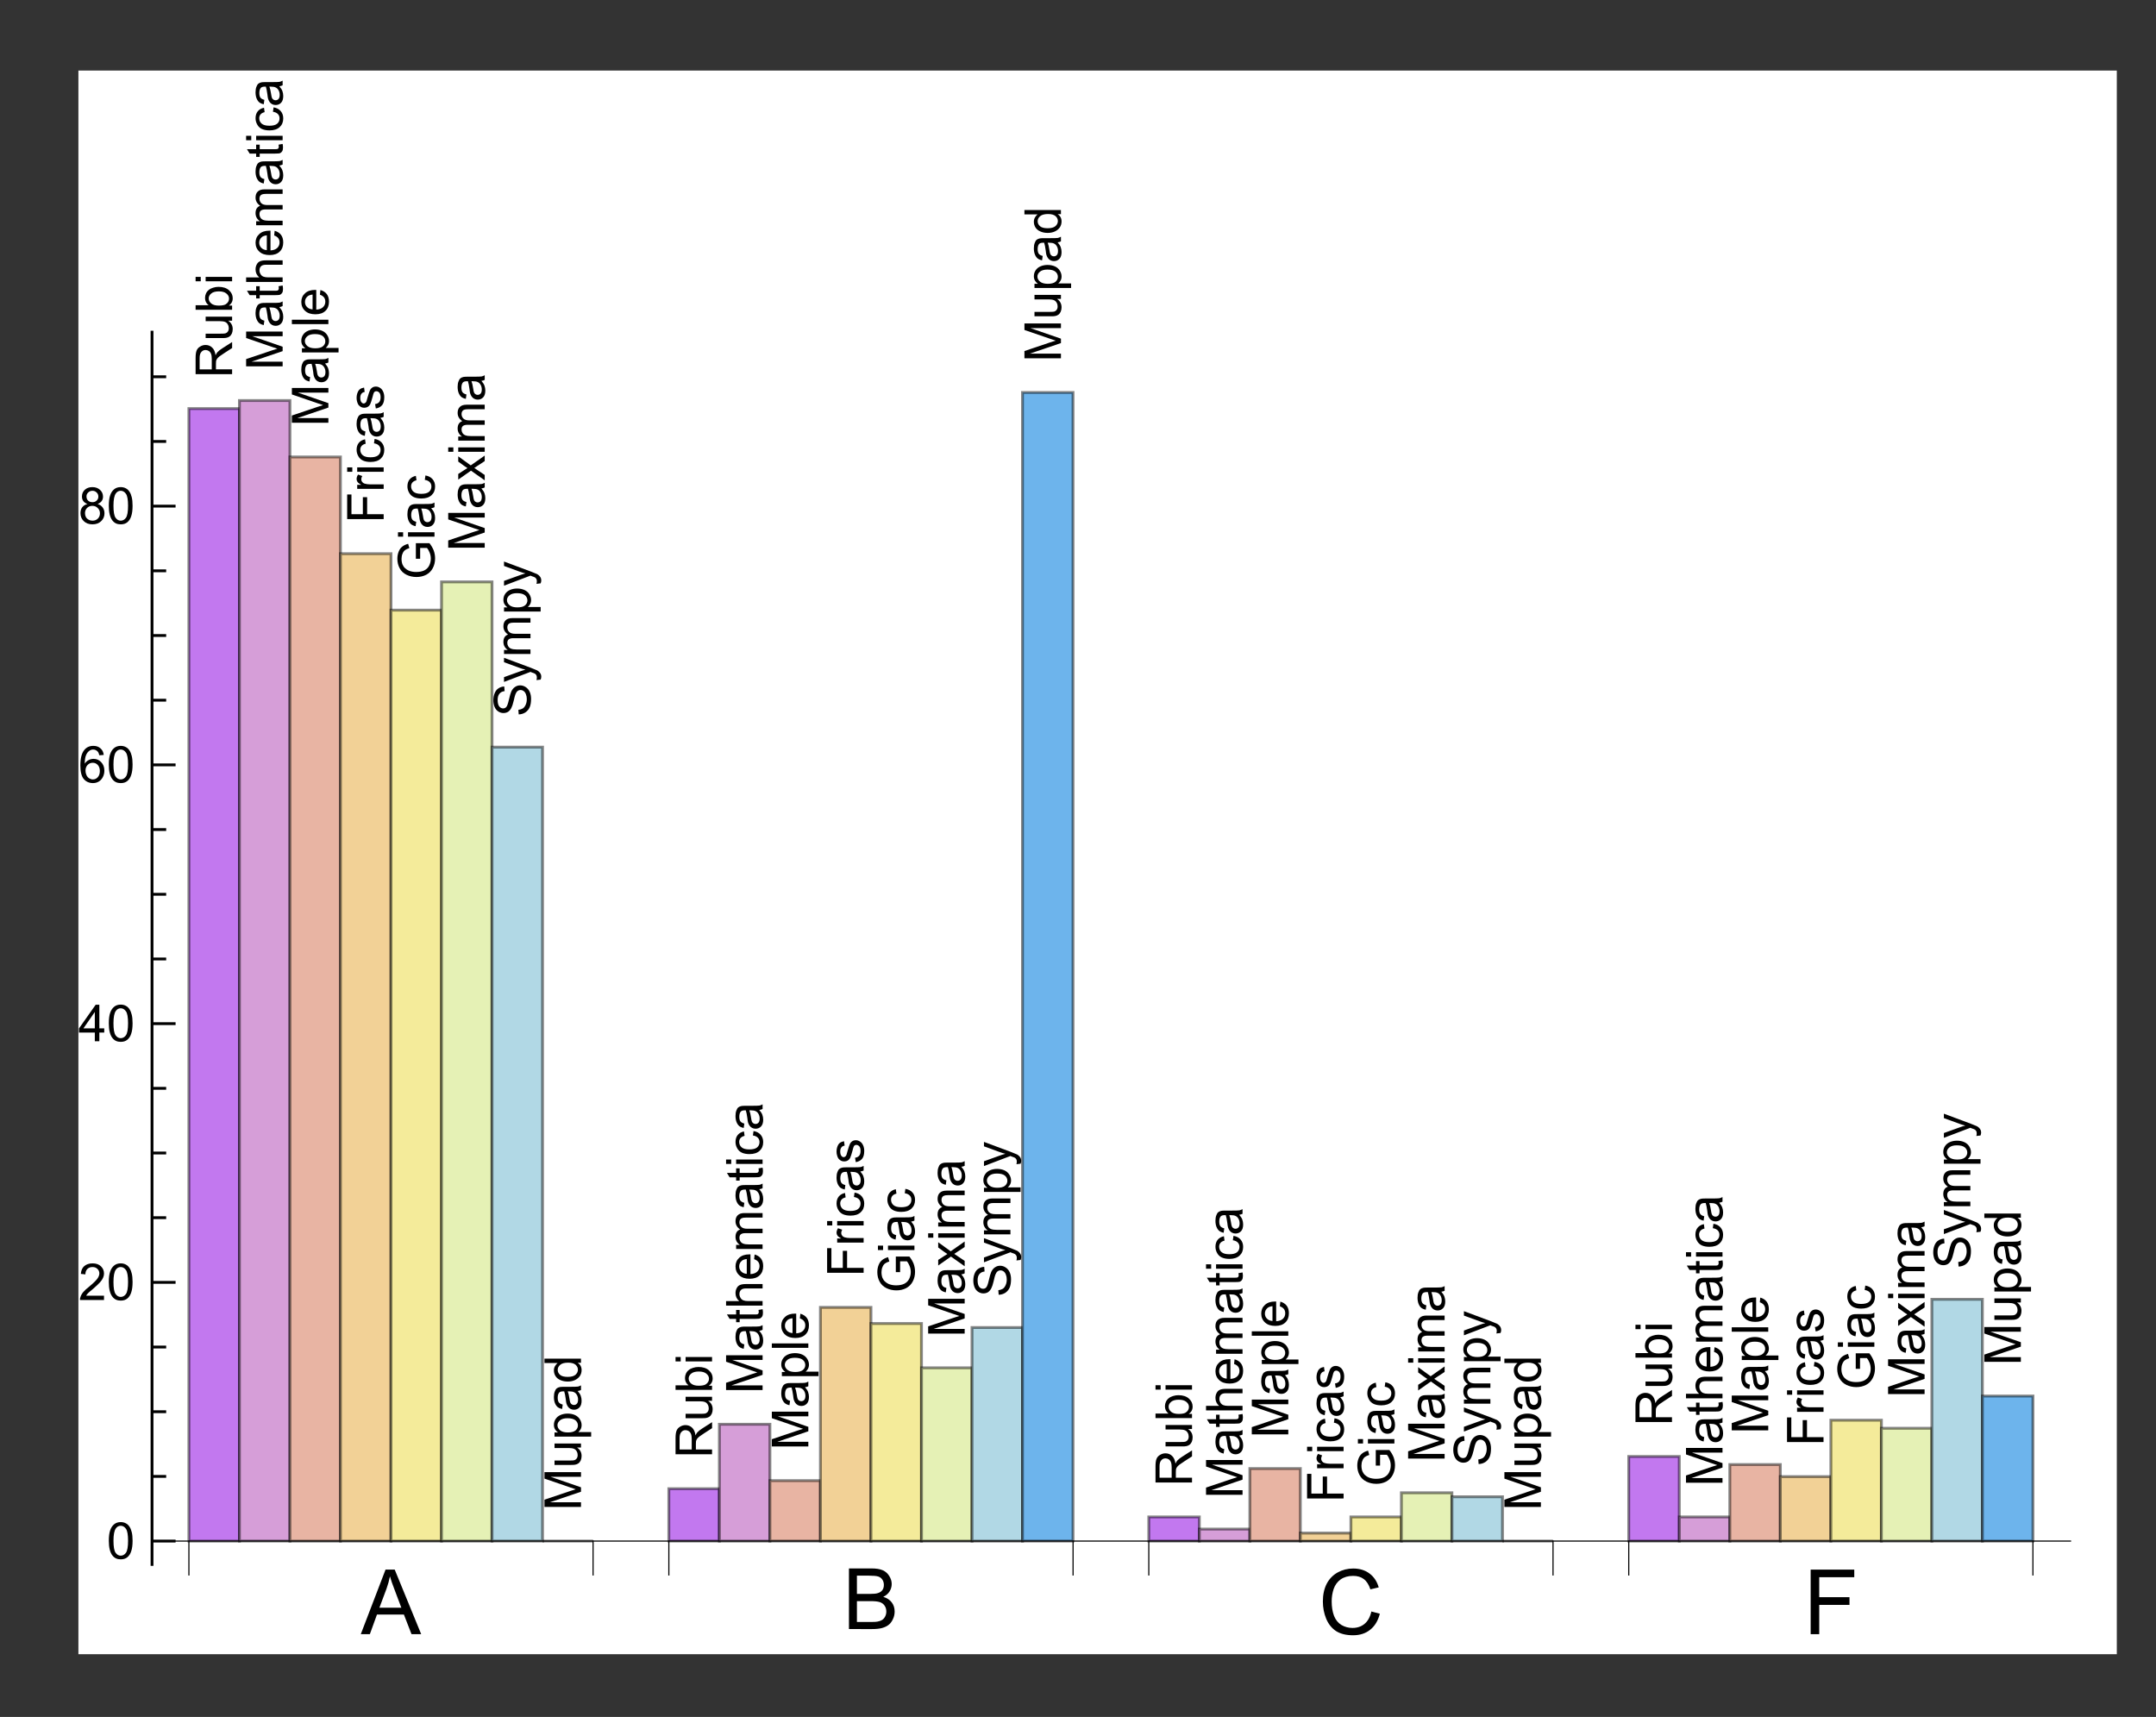
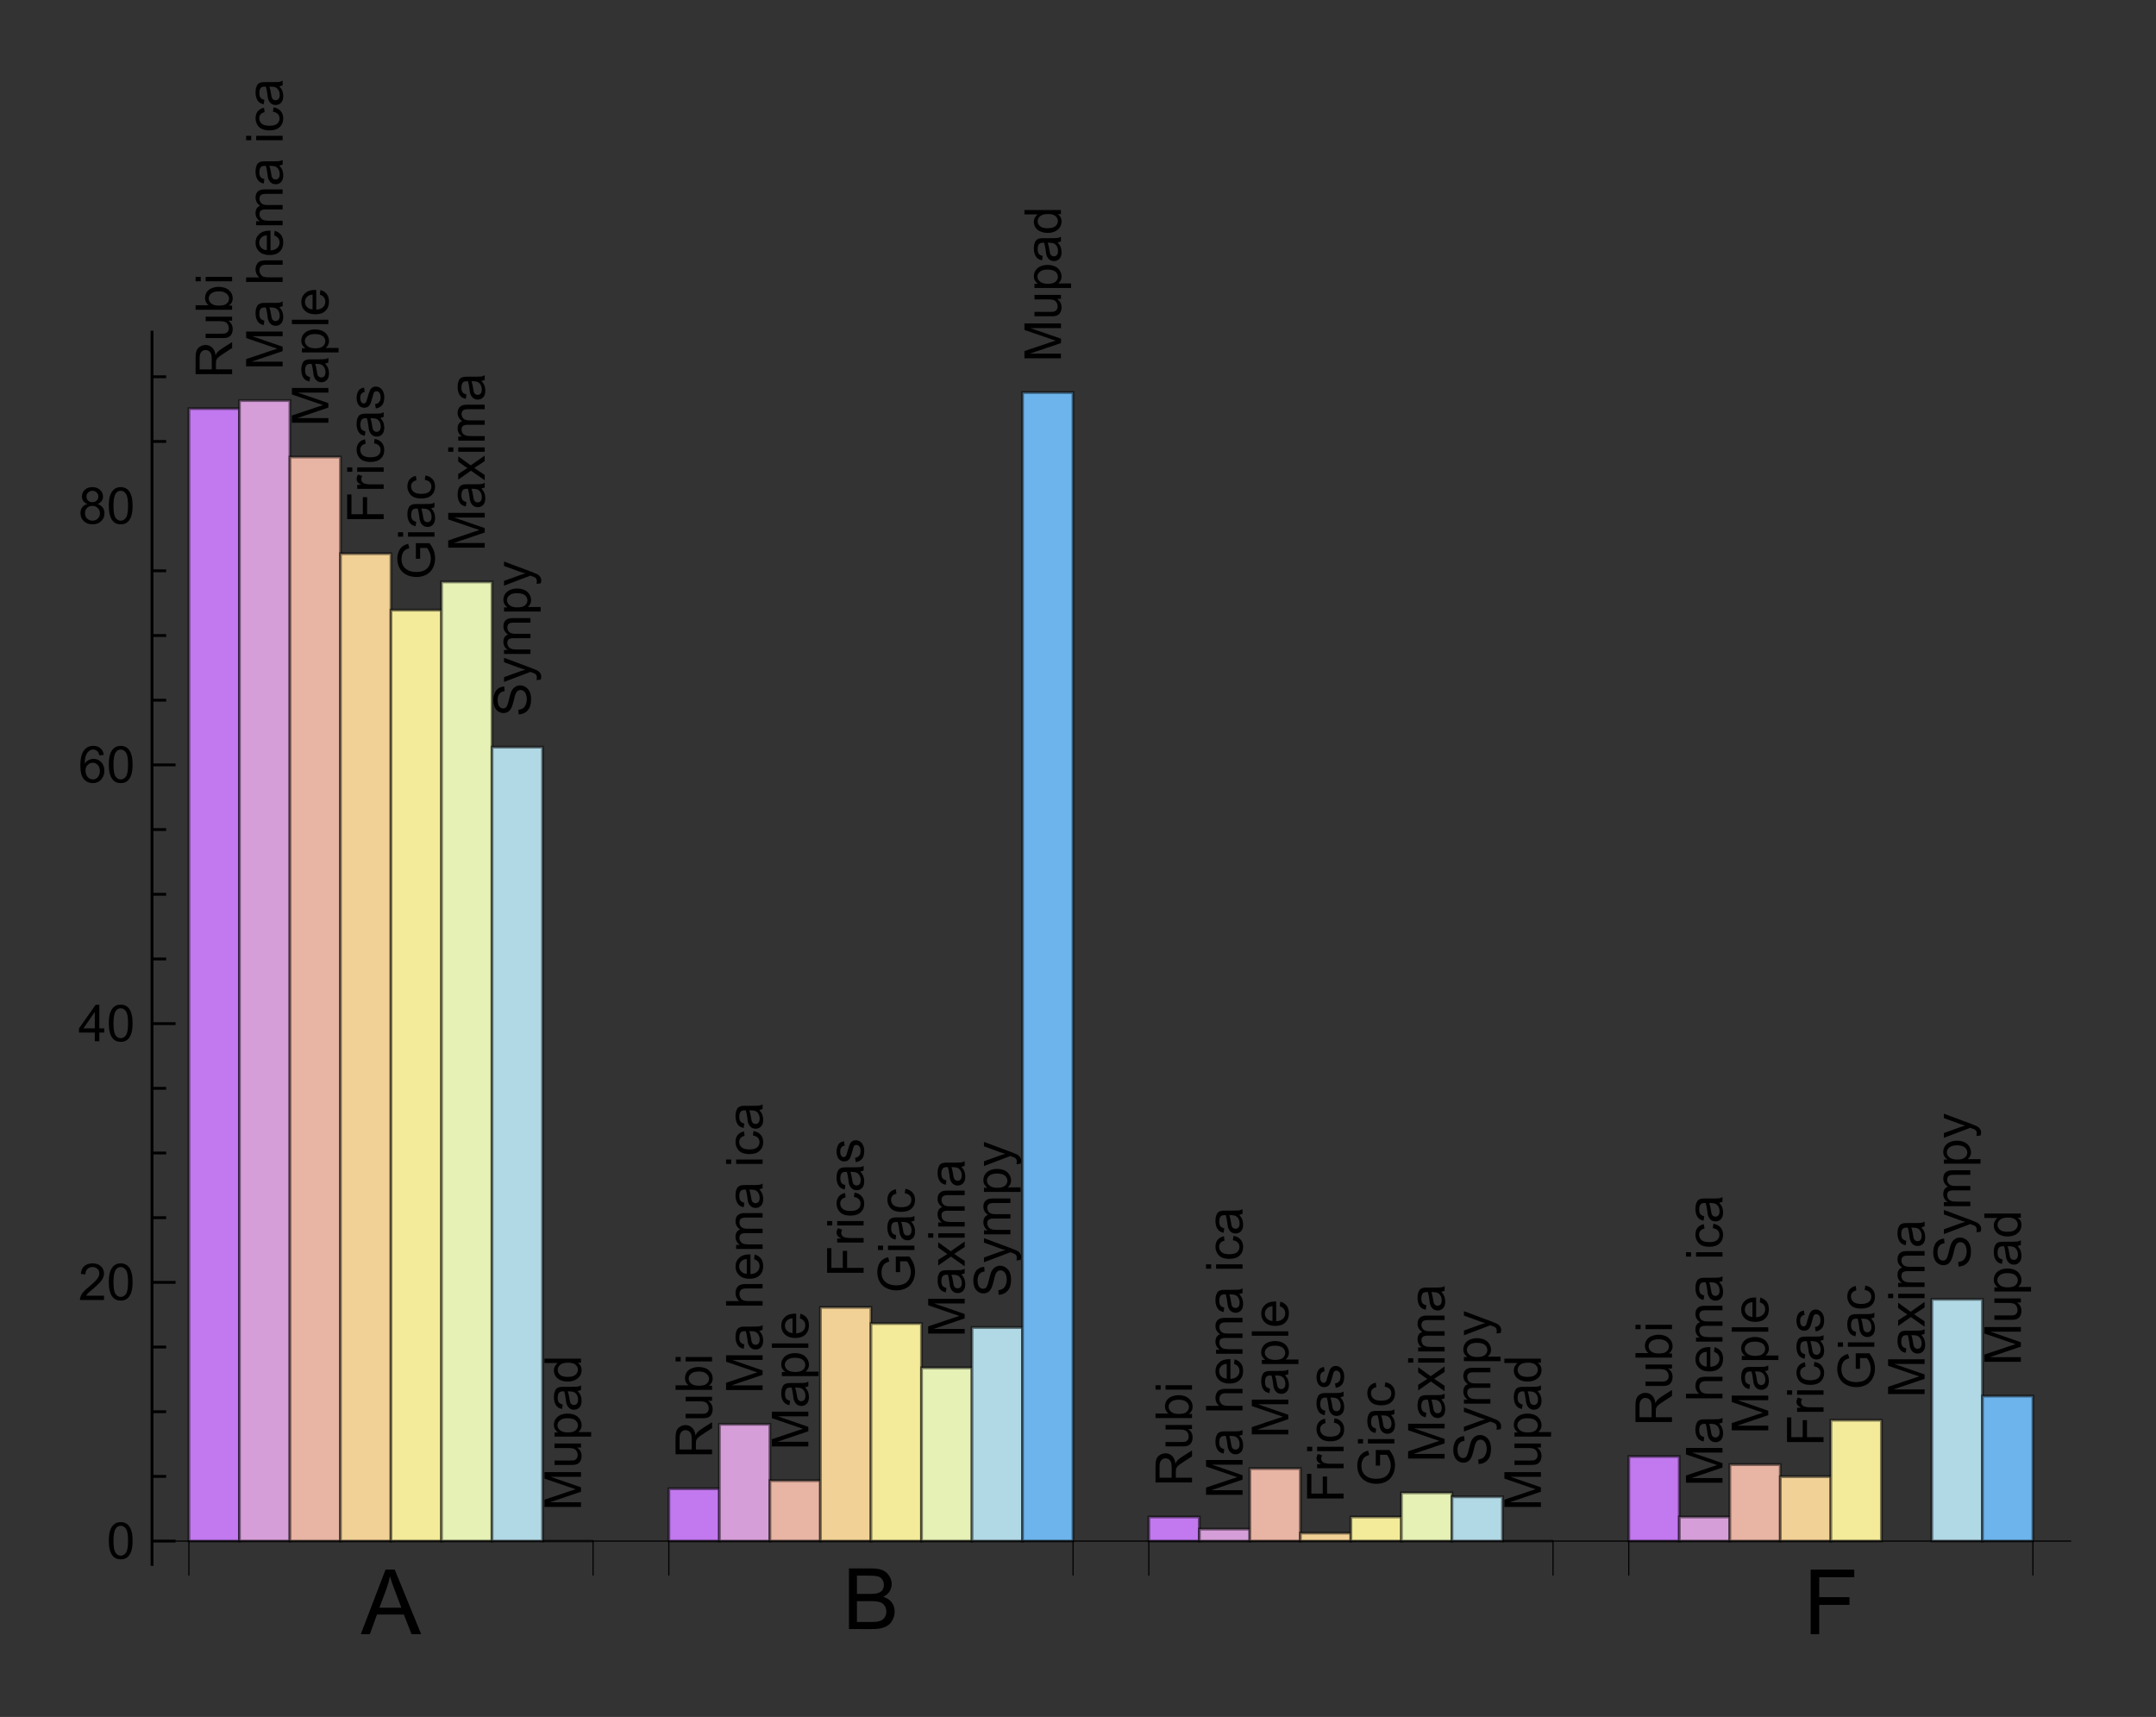
<svg xmlns="http://www.w3.org/2000/svg" xmlns:xlink="http://www.w3.org/1999/xlink" width="275" height="219" viewBox="0 0 275 219">
  <rect x="0" y="0" width="275" height="219" fill="#333333" stroke="none" />
  <defs>
    <g id="glyph-0-0">
      <path d="m0-0.516h-4.656v-2.062c0-0.414 0.043-0.727 0.125-0.938 0.086-0.219 0.234-0.391 0.453-0.516 0.211-0.133 0.438-0.203 0.688-0.203 0.336 0 0.617 0.109 0.844 0.328 0.23 0.211 0.375 0.539 0.438 0.984 0.074-0.164 0.148-0.289 0.219-0.375 0.168-0.176 0.375-0.344 0.625-0.5l1.266-0.812v0.766l-0.969 0.625c-0.281 0.18-0.492 0.324-0.641 0.438-0.145 0.117-0.25 0.219-0.312 0.312s-0.102 0.188-0.125 0.281c-0.008 0.074-0.016 0.188-0.016 0.344v0.719h2.062zm-2.594-0.609v-1.328c0-0.281-0.031-0.5-0.094-0.656s-0.156-0.273-0.281-0.359c-0.125-0.082-0.266-0.125-0.422-0.125-0.219 0-0.395 0.086-0.531 0.25-0.145 0.156-0.219 0.406-0.219 0.75v1.469z" />
    </g>
    <g id="glyph-0-1">
      <path d="m0-2.641h-0.5c0.387 0.262 0.578 0.621 0.578 1.078 0 0.199-0.039 0.387-0.109 0.562-0.082 0.168-0.18 0.293-0.297 0.375-0.113 0.086-0.254 0.141-0.422 0.172-0.113 0.023-0.289 0.031-0.531 0.031h-2.094v-0.562h1.875c0.305 0 0.508-0.008 0.609-0.031 0.148-0.039 0.262-0.117 0.344-0.234 0.086-0.113 0.125-0.258 0.125-0.438 0-0.164-0.039-0.32-0.125-0.469-0.082-0.156-0.203-0.266-0.359-0.328s-0.375-0.094-0.656-0.094h-1.812v-0.578h3.375z" />
    </g>
    <g id="glyph-0-2">
      <path d="m0-0.953v0.531h-4.656v-0.578h1.656c-0.301-0.238-0.453-0.547-0.453-0.922 0-0.207 0.043-0.398 0.125-0.578 0.086-0.188 0.203-0.336 0.359-0.453 0.148-0.125 0.328-0.219 0.547-0.281 0.219-0.07 0.449-0.109 0.688-0.109 0.574 0 1.023 0.148 1.344 0.438 0.312 0.281 0.469 0.621 0.469 1.016 0 0.398-0.164 0.711-0.5 0.938zm-1.703 0c0.398 0 0.688-0.051 0.875-0.156 0.293-0.188 0.438-0.43 0.438-0.734 0-0.25-0.109-0.461-0.328-0.641-0.219-0.188-0.539-0.281-0.969-0.281-0.438 0-0.758 0.09-0.969 0.266-0.219 0.18-0.328 0.387-0.328 0.625 0 0.25 0.109 0.469 0.328 0.656 0.219 0.18 0.539 0.266 0.953 0.266z" />
    </g>
    <g id="glyph-0-3">
      <path d="m-4-0.438h-0.656v-0.562h0.656zm4 0h-3.375v-0.562h3.375z" />
    </g>
    <g id="glyph-0-4">
      <path d="m0-0.484h-4.656v-0.922l3.297-1.109c0.312-0.094 0.543-0.164 0.688-0.219-0.164-0.051-0.414-0.133-0.75-0.25l-3.234-1.109v-0.828h4.656v0.594h-3.891l3.891 1.344v0.562l-3.969 1.344h3.969z" />
    </g>
    <g id="glyph-0-5">
      <path d="m-0.422-2.625c0.188 0.211 0.32 0.414 0.391 0.609 0.07 0.199 0.109 0.406 0.109 0.625 0 0.375-0.086 0.664-0.266 0.859-0.188 0.199-0.422 0.297-0.703 0.297-0.164 0-0.316-0.035-0.453-0.109-0.133-0.07-0.242-0.172-0.328-0.297-0.082-0.125-0.145-0.258-0.188-0.406-0.031-0.113-0.055-0.285-0.078-0.516-0.062-0.457-0.129-0.797-0.203-1.016h-0.141c-0.238 0-0.406 0.055-0.5 0.156-0.125 0.148-0.188 0.367-0.188 0.656 0 0.262 0.047 0.461 0.141 0.594 0.094 0.125 0.262 0.219 0.5 0.281l-0.078 0.562c-0.238-0.051-0.43-0.133-0.578-0.25-0.145-0.125-0.258-0.297-0.344-0.516-0.082-0.219-0.125-0.473-0.125-0.766 0-0.281 0.039-0.508 0.109-0.688 0.062-0.188 0.148-0.32 0.25-0.406 0.105-0.082 0.234-0.141 0.391-0.172 0.094-0.02 0.273-0.031 0.531-0.031h0.766c0.531 0 0.871-0.008 1.016-0.031 0.137-0.031 0.266-0.082 0.391-0.156v0.594c-0.113 0.062-0.254 0.105-0.422 0.125zm-1.266 0.047c0.086 0.211 0.156 0.523 0.219 0.938 0.031 0.23 0.07 0.398 0.109 0.5 0.043 0.094 0.105 0.168 0.188 0.219 0.086 0.055 0.172 0.078 0.266 0.078 0.156 0 0.289-0.055 0.391-0.172 0.094-0.113 0.141-0.285 0.141-0.516 0-0.219-0.047-0.41-0.141-0.578-0.094-0.176-0.223-0.301-0.391-0.375-0.133-0.062-0.328-0.094-0.578-0.094z" />
    </g>
    <g id="glyph-0-6">
-       <path d="m-0.516-1.672 0.516-0.094c0.031 0.168 0.047 0.312 0.047 0.438 0 0.211-0.031 0.371-0.094 0.484-0.07 0.117-0.16 0.199-0.266 0.25-0.102 0.043-0.328 0.062-0.672 0.062h-1.938v0.422h-0.453v-0.422h-0.828l-0.344-0.562h1.172v-0.578h0.453v0.578h1.969c0.156 0 0.262-0.008 0.312-0.031 0.043-0.02 0.078-0.051 0.109-0.094 0.031-0.051 0.047-0.117 0.047-0.203 0-0.062-0.008-0.145-0.031-0.25z" />
-     </g>
+       </g>
    <g id="glyph-0-7">
      <path d="m0-0.422h-4.656v-0.578h1.672c-0.312-0.27-0.469-0.609-0.469-1.016 0-0.25 0.055-0.461 0.156-0.641 0.094-0.188 0.23-0.316 0.406-0.391 0.18-0.082 0.43-0.125 0.75-0.125h2.141v0.562h-2.141c-0.281 0-0.484 0.062-0.609 0.188-0.133 0.125-0.203 0.305-0.203 0.531 0 0.168 0.047 0.328 0.141 0.484 0.086 0.148 0.203 0.25 0.359 0.312 0.148 0.062 0.352 0.094 0.609 0.094h1.844z" />
    </g>
    <g id="glyph-0-8">
      <path d="m-1.078-2.734 0.062-0.594c0.344 0.094 0.617 0.266 0.812 0.516 0.188 0.25 0.281 0.574 0.281 0.969 0 0.492-0.148 0.883-0.453 1.172-0.301 0.293-0.727 0.438-1.281 0.438-0.562 0-1-0.145-1.312-0.438-0.32-0.289-0.484-0.672-0.484-1.141 0-0.445 0.156-0.812 0.469-1.094 0.305-0.289 0.734-0.438 1.297-0.438h0.141v2.516c0.375-0.02 0.664-0.125 0.859-0.312 0.199-0.188 0.297-0.422 0.297-0.703 0-0.207-0.051-0.383-0.156-0.531-0.113-0.156-0.289-0.273-0.531-0.359zm-0.938 1.875v-1.891c-0.281 0.031-0.488 0.105-0.625 0.219-0.227 0.188-0.344 0.43-0.344 0.719 0 0.262 0.09 0.48 0.266 0.656 0.18 0.18 0.414 0.277 0.703 0.297z" />
    </g>
    <g id="glyph-0-9">
      <path d="m0-0.422h-3.375v-0.516h0.484c-0.164-0.102-0.301-0.242-0.406-0.422-0.102-0.176-0.156-0.379-0.156-0.609 0-0.25 0.055-0.453 0.156-0.609 0.105-0.156 0.25-0.266 0.438-0.328-0.395-0.27-0.594-0.617-0.594-1.047 0-0.332 0.094-0.586 0.281-0.766 0.188-0.188 0.477-0.281 0.859-0.281h2.312v0.578h-2.125c-0.227 0-0.391 0.023-0.484 0.062-0.102 0.031-0.188 0.094-0.25 0.188s-0.094 0.211-0.094 0.344c0 0.242 0.078 0.438 0.234 0.594s0.414 0.234 0.766 0.234h1.953v0.562h-2.188c-0.258 0-0.453 0.047-0.578 0.141s-0.188 0.25-0.188 0.469c0 0.156 0.043 0.305 0.125 0.438 0.086 0.137 0.211 0.234 0.375 0.297 0.168 0.062 0.402 0.094 0.703 0.094h1.75z" />
    </g>
    <g id="glyph-0-10">
      <path d="m-1.234-2.625 0.078-0.562c0.387 0.062 0.688 0.219 0.906 0.469s0.328 0.562 0.328 0.938c0 0.461-0.148 0.828-0.453 1.109-0.301 0.281-0.734 0.422-1.297 0.422-0.363 0-0.68-0.055-0.953-0.172-0.27-0.125-0.473-0.312-0.609-0.562-0.145-0.25-0.219-0.52-0.219-0.812 0-0.363 0.094-0.66 0.281-0.891 0.188-0.227 0.453-0.379 0.797-0.453l0.078 0.562c-0.227 0.055-0.398 0.148-0.516 0.281-0.113 0.137-0.172 0.297-0.172 0.484 0 0.293 0.105 0.527 0.312 0.703 0.211 0.18 0.539 0.266 0.984 0.266 0.449 0 0.777-0.082 0.984-0.25 0.211-0.176 0.312-0.406 0.312-0.688 0-0.219-0.066-0.398-0.203-0.547-0.145-0.156-0.359-0.254-0.641-0.297z" />
    </g>
    <g id="glyph-0-11">
      <path d="m1.297-0.422h-4.672v-0.531h0.438c-0.164-0.125-0.289-0.258-0.375-0.406-0.094-0.156-0.141-0.344-0.141-0.562 0-0.289 0.078-0.547 0.234-0.766 0.148-0.219 0.355-0.383 0.625-0.5 0.273-0.113 0.57-0.172 0.891-0.172 0.344 0 0.656 0.062 0.938 0.188 0.273 0.125 0.48 0.309 0.625 0.547 0.145 0.23 0.219 0.477 0.219 0.734 0 0.199-0.043 0.375-0.125 0.531-0.082 0.148-0.18 0.266-0.297 0.359h1.641zm-2.969-0.531c0.438 0 0.762-0.082 0.969-0.25 0.211-0.176 0.312-0.391 0.312-0.641 0-0.258-0.102-0.477-0.312-0.656-0.219-0.176-0.555-0.266-1.016-0.266-0.426 0-0.742 0.09-0.953 0.266-0.219 0.18-0.328 0.387-0.328 0.625 0 0.25 0.117 0.469 0.344 0.656 0.23 0.18 0.559 0.266 0.984 0.266z" />
    </g>
    <g id="glyph-0-12">
      <path d="m0-0.422h-4.656v-0.562h4.656z" />
    </g>
    <g id="glyph-0-13">
      <path d="m0-0.531h-4.656v-3.141h0.547v2.516h1.453v-2.172h0.547v2.172h2.109z" />
    </g>
    <g id="glyph-0-14">
      <path d="m0-0.422h-3.375v-0.516h0.516c-0.238-0.133-0.395-0.254-0.469-0.359-0.082-0.113-0.125-0.238-0.125-0.375 0-0.188 0.062-0.379 0.188-0.578l0.531 0.188c-0.082 0.148-0.125 0.289-0.125 0.422 0 0.125 0.043 0.242 0.125 0.344 0.074 0.094 0.172 0.164 0.297 0.203 0.211 0.062 0.434 0.094 0.672 0.094h1.766z" />
    </g>
    <g id="glyph-0-15">
      <path d="m-1-0.203-0.094-0.562c0.23-0.031 0.406-0.117 0.531-0.266 0.117-0.145 0.172-0.348 0.172-0.609 0-0.258-0.051-0.453-0.156-0.578-0.113-0.125-0.242-0.188-0.391-0.188-0.125 0-0.223 0.055-0.297 0.156-0.051 0.086-0.113 0.281-0.188 0.594-0.113 0.418-0.207 0.711-0.281 0.875-0.07 0.156-0.176 0.277-0.312 0.359-0.145 0.086-0.297 0.125-0.453 0.125s-0.297-0.031-0.422-0.094c-0.125-0.07-0.234-0.164-0.328-0.281-0.062-0.094-0.113-0.211-0.156-0.359-0.051-0.156-0.078-0.32-0.078-0.5 0-0.27 0.043-0.504 0.125-0.703 0.074-0.195 0.18-0.344 0.312-0.438 0.125-0.094 0.297-0.16 0.516-0.203l0.078 0.562c-0.176 0.023-0.312 0.094-0.406 0.219-0.102 0.125-0.156 0.297-0.156 0.516 0 0.262 0.047 0.449 0.141 0.562 0.086 0.117 0.184 0.172 0.297 0.172 0.074 0 0.141-0.023 0.203-0.078 0.062-0.039 0.117-0.113 0.156-0.219 0.023-0.051 0.07-0.219 0.141-0.5 0.117-0.406 0.211-0.688 0.281-0.844 0.062-0.156 0.164-0.281 0.297-0.375 0.125-0.094 0.289-0.141 0.484-0.141 0.188 0 0.367 0.059 0.531 0.172 0.168 0.105 0.297 0.266 0.391 0.484 0.094 0.211 0.141 0.445 0.141 0.703 0 0.438-0.086 0.773-0.266 1-0.188 0.23-0.457 0.375-0.812 0.438z" />
    </g>
    <g id="glyph-0-16">
      <path d="m-1.828-2.672h-0.547v-1.984h1.734c0.242 0.305 0.422 0.617 0.547 0.938 0.113 0.324 0.172 0.656 0.172 1 0 0.461-0.098 0.875-0.297 1.25-0.195 0.367-0.477 0.648-0.844 0.844-0.375 0.188-0.785 0.281-1.234 0.281-0.457 0-0.879-0.094-1.266-0.281-0.395-0.195-0.688-0.473-0.875-0.828-0.195-0.352-0.297-0.758-0.297-1.219 0-0.344 0.059-0.648 0.172-0.922 0.105-0.27 0.258-0.477 0.453-0.625 0.188-0.156 0.438-0.273 0.75-0.359l0.156 0.547c-0.238 0.074-0.426 0.164-0.562 0.266-0.133 0.105-0.238 0.258-0.312 0.453-0.082 0.188-0.125 0.402-0.125 0.641 0 0.281 0.043 0.527 0.125 0.734 0.086 0.199 0.199 0.359 0.344 0.484 0.137 0.125 0.289 0.227 0.453 0.297 0.293 0.117 0.605 0.172 0.938 0.172 0.418 0 0.766-0.066 1.047-0.203 0.281-0.145 0.492-0.352 0.625-0.625 0.137-0.281 0.203-0.57 0.203-0.875 0-0.27-0.051-0.531-0.156-0.781-0.102-0.25-0.211-0.441-0.328-0.578h-0.875z" />
    </g>
    <g id="glyph-0-17">
      <path d="m0-0.047-1.75-1.234-1.625 1.141v-0.719l0.797-0.516c0.148-0.094 0.273-0.172 0.375-0.234-0.133-0.094-0.258-0.176-0.375-0.25l-0.797-0.578v-0.672l1.594 1.156 1.781-1.25v0.703l-1.047 0.688-0.281 0.188 1.328 0.891z" />
    </g>
    <g id="glyph-0-18">
      <path d="m-1.5-0.297-0.047-0.578c0.23-0.031 0.422-0.094 0.578-0.188 0.148-0.102 0.266-0.258 0.359-0.469 0.094-0.207 0.141-0.445 0.141-0.719 0-0.227-0.035-0.43-0.109-0.609-0.07-0.188-0.164-0.32-0.281-0.406-0.125-0.094-0.258-0.141-0.406-0.141-0.145 0-0.27 0.043-0.375 0.125-0.113 0.086-0.207 0.227-0.281 0.422-0.051 0.125-0.125 0.402-0.219 0.828-0.102 0.43-0.203 0.73-0.297 0.906-0.113 0.219-0.254 0.387-0.422 0.5-0.176 0.105-0.375 0.156-0.594 0.156-0.227 0-0.445-0.066-0.656-0.203-0.207-0.133-0.363-0.328-0.469-0.578-0.102-0.258-0.156-0.547-0.156-0.859 0-0.344 0.059-0.645 0.172-0.906 0.105-0.27 0.266-0.473 0.484-0.609 0.219-0.145 0.465-0.223 0.734-0.234l0.047 0.594c-0.289 0.031-0.508 0.141-0.656 0.328-0.156 0.18-0.234 0.445-0.234 0.797 0 0.375 0.07 0.652 0.203 0.828 0.137 0.168 0.305 0.25 0.5 0.25 0.168 0 0.305-0.062 0.406-0.188 0.105-0.113 0.215-0.422 0.328-0.922 0.117-0.5 0.215-0.844 0.297-1.031 0.125-0.27 0.289-0.469 0.484-0.594 0.188-0.133 0.406-0.203 0.656-0.203s0.484 0.074 0.703 0.219c0.219 0.137 0.391 0.34 0.516 0.609 0.113 0.262 0.172 0.559 0.172 0.891 0 0.43-0.059 0.781-0.172 1.062-0.125 0.281-0.312 0.508-0.562 0.672-0.25 0.156-0.531 0.242-0.844 0.25z" />
    </g>
    <g id="glyph-0-19">
      <path d="m1.297-0.406-0.531 0.062c0.031-0.125 0.047-0.234 0.047-0.328 0-0.125-0.023-0.223-0.062-0.297-0.043-0.07-0.102-0.133-0.172-0.188-0.062-0.039-0.211-0.098-0.438-0.172-0.031-0.008-0.078-0.031-0.141-0.062l-3.375 1.281v-0.609l1.953-0.703c0.25-0.094 0.512-0.176 0.781-0.25-0.258-0.062-0.516-0.141-0.766-0.234l-1.969-0.719v-0.562l3.438 1.281c0.363 0.137 0.617 0.242 0.766 0.312 0.188 0.105 0.32 0.227 0.406 0.359 0.094 0.125 0.141 0.281 0.141 0.469 0 0.105-0.027 0.227-0.078 0.359z" />
    </g>
    <g id="glyph-0-20">
      <path d="m0-2.609h-0.422c0.336 0.211 0.5 0.523 0.5 0.938 0 0.273-0.074 0.523-0.219 0.75-0.156 0.219-0.363 0.391-0.625 0.516-0.27 0.125-0.578 0.188-0.922 0.188-0.332 0-0.633-0.055-0.906-0.172-0.281-0.113-0.492-0.281-0.641-0.5-0.145-0.227-0.219-0.477-0.219-0.75 0-0.207 0.047-0.391 0.141-0.547 0.086-0.156 0.195-0.285 0.328-0.391h-1.672v-0.562h4.656zm-1.688 1.797c0.438 0 0.766-0.086 0.984-0.266 0.211-0.188 0.312-0.406 0.312-0.656 0-0.238-0.098-0.445-0.297-0.625-0.207-0.176-0.523-0.266-0.953-0.266-0.457 0-0.789 0.09-1 0.266-0.219 0.18-0.328 0.398-0.328 0.656 0 0.25 0.105 0.465 0.312 0.641 0.199 0.168 0.523 0.25 0.969 0.25z" />
    </g>
    <g id="glyph-1-0">
      <path d="m-0.016 0 3.156-8.234h1.172l3.375 8.234h-1.234l-0.969-2.5h-3.438l-0.906 2.5zm2.375-3.375h2.797l-0.859-2.281c-0.273-0.695-0.469-1.27-0.594-1.719-0.105 0.531-0.25 1.059-0.438 1.578z" />
    </g>
    <g id="glyph-1-1">
-       <path d="m6.766-2.891 1.078 0.281c-0.23 0.898-0.641 1.578-1.234 2.047-0.586 0.469-1.309 0.703-2.172 0.703-0.887 0-1.609-0.176-2.172-0.531-0.555-0.363-0.977-0.891-1.266-1.578-0.281-0.688-0.422-1.422-0.422-2.203 0-0.863 0.16-1.613 0.484-2.25 0.332-0.633 0.801-1.117 1.406-1.453 0.602-0.332 1.266-0.5 1.984-0.5 0.82 0 1.516 0.215 2.078 0.641 0.562 0.418 0.953 1.008 1.172 1.766l-1.062 0.25c-0.199-0.602-0.48-1.039-0.844-1.312-0.355-0.27-0.809-0.406-1.359-0.406-0.637 0-1.168 0.152-1.594 0.453-0.418 0.305-0.715 0.711-0.891 1.219-0.168 0.512-0.25 1.039-0.25 1.578 0 0.699 0.098 1.312 0.297 1.844 0.207 0.523 0.523 0.914 0.953 1.172 0.426 0.25 0.895 0.375 1.406 0.375 0.602 0 1.113-0.172 1.531-0.516 0.426-0.352 0.719-0.879 0.875-1.578z" />
-     </g>
+       </g>
    <g id="glyph-1-2">
      <path d="m0.938 0v-8.234h5.562v0.969h-4.469v2.547h3.859v0.984h-3.859v3.734z" />
    </g>
    <g id="glyph-2-0">
      <path d="m0.797 0v-7.734h2.891c0.594 0 1.066 0.078 1.422 0.234 0.352 0.156 0.629 0.402 0.828 0.734 0.207 0.324 0.312 0.664 0.312 1.016 0 0.336-0.09 0.648-0.266 0.938-0.18 0.293-0.449 0.527-0.812 0.703 0.469 0.137 0.828 0.371 1.078 0.703 0.25 0.324 0.375 0.715 0.375 1.172 0 0.355-0.078 0.688-0.234 1-0.148 0.312-0.336 0.555-0.562 0.719-0.219 0.168-0.5 0.297-0.844 0.391-0.344 0.086-0.762 0.125-1.25 0.125zm1.016-4.484h1.672c0.457 0 0.781-0.031 0.969-0.094 0.258-0.07 0.457-0.195 0.594-0.375 0.133-0.176 0.203-0.398 0.203-0.672 0-0.258-0.062-0.484-0.188-0.672-0.125-0.195-0.305-0.332-0.531-0.406-0.23-0.07-0.621-0.109-1.172-0.109h-1.547zm0 3.578h1.922c0.332 0 0.566-0.016 0.703-0.047 0.227-0.039 0.422-0.109 0.578-0.203 0.164-0.102 0.297-0.25 0.391-0.438 0.102-0.188 0.156-0.398 0.156-0.641 0-0.289-0.074-0.539-0.219-0.75-0.148-0.219-0.352-0.367-0.609-0.453-0.262-0.082-0.641-0.125-1.141-0.125h-1.781z" />
    </g>
    <g id="glyph-3-0">
      <path d="m0.266-2.297c0-0.551 0.055-0.992 0.172-1.328 0.113-0.332 0.281-0.586 0.5-0.766 0.227-0.188 0.508-0.281 0.844-0.281 0.25 0 0.469 0.055 0.656 0.156 0.188 0.094 0.344 0.242 0.469 0.438 0.125 0.188 0.219 0.418 0.281 0.688 0.07 0.273 0.109 0.637 0.109 1.094 0 0.555-0.059 0.996-0.172 1.328-0.105 0.336-0.273 0.594-0.5 0.781-0.219 0.18-0.5 0.266-0.844 0.266-0.449 0-0.797-0.16-1.047-0.484-0.312-0.383-0.469-1.016-0.469-1.891zm0.594 0c0 0.762 0.086 1.273 0.266 1.531 0.176 0.25 0.395 0.375 0.656 0.375 0.27 0 0.492-0.125 0.672-0.375 0.176-0.258 0.266-0.77 0.266-1.531 0-0.758-0.09-1.266-0.266-1.516-0.18-0.258-0.402-0.391-0.672-0.391-0.262 0-0.469 0.117-0.625 0.344-0.199 0.281-0.297 0.805-0.297 1.562z" />
    </g>
    <g id="glyph-3-1">
      <path d="m3.266-0.547v0.547h-3.062c-0.012-0.133 0.008-0.266 0.062-0.391 0.07-0.219 0.191-0.426 0.359-0.625 0.176-0.207 0.43-0.441 0.766-0.703 0.5-0.414 0.836-0.742 1.016-0.984 0.176-0.238 0.266-0.469 0.266-0.688 0-0.227-0.086-0.422-0.25-0.578-0.156-0.156-0.367-0.234-0.625-0.234-0.273 0-0.492 0.086-0.656 0.25-0.168 0.168-0.25 0.398-0.25 0.688l-0.578-0.062c0.031-0.438 0.176-0.77 0.438-1 0.27-0.227 0.625-0.344 1.062-0.344 0.445 0 0.801 0.125 1.062 0.375 0.258 0.25 0.391 0.559 0.391 0.922 0 0.188-0.043 0.371-0.125 0.547-0.074 0.18-0.199 0.367-0.375 0.562-0.18 0.199-0.469 0.477-0.875 0.828-0.344 0.281-0.57 0.477-0.672 0.578-0.094 0.105-0.172 0.211-0.234 0.312z" />
    </g>
    <g id="glyph-3-2">
      <path d="m2.094 0v-1.109h-2.016v-0.531l2.125-3.016h0.469v3.016h0.625v0.531h-0.625v1.109zm0-1.641v-2.094l-1.453 2.094z" />
    </g>
    <g id="glyph-3-3">
      <path d="m3.234-3.516-0.562 0.047c-0.055-0.227-0.125-0.391-0.219-0.484-0.156-0.164-0.352-0.25-0.578-0.25-0.18 0-0.336 0.055-0.469 0.156-0.188 0.125-0.336 0.32-0.438 0.578-0.105 0.25-0.156 0.605-0.156 1.062 0.133-0.207 0.301-0.359 0.5-0.453 0.195-0.102 0.406-0.156 0.625-0.156 0.383 0 0.707 0.141 0.969 0.422 0.27 0.281 0.406 0.641 0.406 1.078 0 0.293-0.062 0.562-0.188 0.812s-0.297 0.445-0.516 0.578c-0.219 0.133-0.469 0.203-0.75 0.203-0.48 0-0.871-0.172-1.172-0.516-0.293-0.352-0.438-0.93-0.438-1.734 0-0.906 0.164-1.562 0.5-1.969 0.281-0.352 0.664-0.531 1.156-0.531 0.375 0 0.676 0.105 0.906 0.312 0.238 0.199 0.379 0.48 0.422 0.844zm-2.328 2.016c0 0.188 0.039 0.375 0.125 0.562 0.082 0.18 0.195 0.312 0.344 0.406 0.156 0.094 0.312 0.141 0.469 0.141 0.25 0 0.457-0.094 0.625-0.281 0.176-0.195 0.266-0.461 0.266-0.797 0-0.32-0.09-0.578-0.266-0.766-0.168-0.188-0.383-0.281-0.641-0.281-0.262 0-0.48 0.094-0.656 0.281-0.18 0.188-0.266 0.434-0.266 0.734z" />
    </g>
    <g id="glyph-3-4">
      <path d="m1.156-2.516c-0.242-0.094-0.418-0.219-0.531-0.375-0.117-0.164-0.172-0.359-0.172-0.578 0-0.344 0.117-0.629 0.359-0.859 0.25-0.227 0.57-0.344 0.969-0.344 0.406 0 0.734 0.121 0.984 0.359 0.25 0.23 0.375 0.516 0.375 0.859 0 0.219-0.059 0.406-0.172 0.562-0.117 0.156-0.289 0.281-0.516 0.375 0.281 0.086 0.492 0.23 0.641 0.438 0.156 0.211 0.234 0.461 0.234 0.75 0 0.398-0.141 0.73-0.422 1-0.281 0.273-0.652 0.406-1.109 0.406-0.461 0-0.828-0.133-1.109-0.406-0.281-0.27-0.422-0.609-0.422-1.016 0-0.301 0.07-0.551 0.219-0.75 0.156-0.207 0.379-0.348 0.672-0.422zm-0.125-0.969c0 0.219 0.066 0.398 0.203 0.531 0.145 0.137 0.332 0.203 0.562 0.203 0.219 0 0.395-0.066 0.531-0.203 0.145-0.133 0.219-0.301 0.219-0.5 0-0.219-0.074-0.395-0.219-0.531-0.148-0.145-0.324-0.219-0.531-0.219-0.219 0-0.402 0.074-0.547 0.219-0.148 0.137-0.219 0.305-0.219 0.5zm-0.188 2.141c0 0.168 0.035 0.328 0.109 0.484 0.082 0.148 0.203 0.262 0.359 0.344 0.156 0.086 0.316 0.125 0.484 0.125 0.281 0 0.508-0.086 0.688-0.266 0.176-0.176 0.266-0.398 0.266-0.672 0-0.27-0.094-0.492-0.281-0.672-0.18-0.188-0.406-0.281-0.688-0.281-0.273 0-0.496 0.09-0.672 0.266-0.18 0.18-0.266 0.402-0.266 0.672z" />
    </g>
    <clipPath id="clip-0">
      <path d="m0 0h260v202h-260z" />
    </clipPath>
    <clipPath id="clip-1">
      <rect width="260" height="202" />
    </clipPath>
    <g id="source-5" clip-path="url(#clip-1)">
      <g clip-path="url(#clip-0)">
-         <rect x="-70.5" y="-57.18" width="396" height="315.36" fill="#fff" />
-       </g>
+         </g>
      <path d="m14.094 43.117h6.445v144.46h-6.445zm0 0" fill="#c278ef" fill-rule="evenodd" stroke="#000" stroke-linecap="square" stroke-miterlimit="3.25" stroke-opacity=".476" stroke-width=".36" />
      <path d="m20.539 42.09h6.441v145.48h-6.441zm0 0" fill="#d69ed8" fill-rule="evenodd" stroke="#000" stroke-linecap="square" stroke-miterlimit="3.25" stroke-opacity=".476" stroke-width=".36" />
      <path d="m26.98 49.289h6.445v138.29h-6.445zm0 0" fill="#e8b4a3" fill-rule="evenodd" stroke="#000" stroke-linecap="square" stroke-miterlimit="3.25" stroke-opacity=".476" stroke-width=".36" />
      <path d="m33.426 61.625h6.445v125.95h-6.445zm0 0" fill="#f2d196" fill-rule="evenodd" stroke="#000" stroke-linecap="square" stroke-miterlimit="3.25" stroke-opacity=".476" stroke-width=".36" />
      <path d="m39.871 68.824h6.445v118.75h-6.445zm0 0" fill="#f4eb9a" fill-rule="evenodd" stroke="#000" stroke-linecap="square" stroke-miterlimit="3.25" stroke-opacity=".476" stroke-width=".36" />
      <path d="m46.316 65.223h6.441v122.35h-6.441zm0 0" fill="#e5f1b5" fill-rule="evenodd" stroke="#000" stroke-linecap="square" stroke-miterlimit="3.25" stroke-opacity=".476" stroke-width=".36" />
      <path d="m52.758 86.301h6.445v101.27h-6.445zm0 0" fill="#b1d8e5" fill-rule="evenodd" stroke="#000" stroke-linecap="square" stroke-miterlimit="3.25" stroke-opacity=".476" stroke-width=".36" />
      <path d="m59.203 187.57h6.445zm0 0" fill="none" stroke="#000" stroke-linecap="square" stroke-miterlimit="3.25" stroke-opacity=".476" stroke-width=".36" />
      <path d="m75.312 180.89h6.445v6.68h-6.445zm0 0" fill="#c278ef" fill-rule="evenodd" stroke="#000" stroke-linecap="square" stroke-miterlimit="3.25" stroke-opacity=".476" stroke-width=".36" />
      <path d="m81.758 172.67h6.445v14.906h-6.445zm0 0" fill="#d69ed8" fill-rule="evenodd" stroke="#000" stroke-linecap="square" stroke-miterlimit="3.25" stroke-opacity=".476" stroke-width=".36" />
      <path d="m88.203 179.86h6.441v7.711h-6.441zm0 0" fill="#e8b4a3" fill-rule="evenodd" stroke="#000" stroke-linecap="square" stroke-miterlimit="3.25" stroke-opacity=".476" stroke-width=".36" />
      <path d="m94.645 157.76h6.445v29.816h-6.445zm0 0" fill="#f2d196" fill-rule="evenodd" stroke="#000" stroke-linecap="square" stroke-miterlimit="3.25" stroke-opacity=".476" stroke-width=".36" />
      <path d="m101.09 159.82h6.445v27.758h-6.445zm0 0" fill="#f4eb9a" fill-rule="evenodd" stroke="#000" stroke-linecap="square" stroke-miterlimit="3.25" stroke-opacity=".476" stroke-width=".36" />
      <path d="m107.54 165.47h6.441v22.105h-6.441zm0 0" fill="#e5f1b5" fill-rule="evenodd" stroke="#000" stroke-linecap="square" stroke-miterlimit="3.25" stroke-opacity=".476" stroke-width=".36" />
      <path d="m113.98 160.33h6.445v27.246h-6.445zm0 0" fill="#b1d8e5" fill-rule="evenodd" stroke="#000" stroke-linecap="square" stroke-miterlimit="3.25" stroke-opacity=".476" stroke-width=".36" />
      <path d="m120.42 41.062h6.445v146.51h-6.445zm0 0" fill="#6db4ec" fill-rule="evenodd" stroke="#000" stroke-linecap="square" stroke-miterlimit="3.25" stroke-opacity=".476" stroke-width=".36" />
      <path d="m136.53 184.49h6.445v3.082h-6.445zm0 0" fill="#c278ef" fill-rule="evenodd" stroke="#000" stroke-linecap="square" stroke-miterlimit="3.25" stroke-opacity=".476" stroke-width=".36" />
      <path d="m142.98 186.04h6.445v1.539h-6.445zm0 0" fill="#d69ed8" fill-rule="evenodd" stroke="#000" stroke-linecap="square" stroke-miterlimit="3.25" stroke-opacity=".476" stroke-width=".36" />
      <path d="m149.42 178.32h6.441v9.254h-6.441zm0 0" fill="#e8b4a3" fill-rule="evenodd" stroke="#000" stroke-linecap="square" stroke-miterlimit="3.25" stroke-opacity=".476" stroke-width=".36" />
      <path d="m155.86 186.55h6.445v1.027h-6.445zm0 0" fill="#f2d196" fill-rule="evenodd" stroke="#000" stroke-linecap="square" stroke-miterlimit="3.25" stroke-opacity=".476" stroke-width=".36" />
      <path d="m162.31 184.49h6.445v3.082h-6.445zm0 0" fill="#f4eb9a" fill-rule="evenodd" stroke="#000" stroke-linecap="square" stroke-miterlimit="3.25" stroke-opacity=".476" stroke-width=".36" />
      <path d="m168.75 181.41h6.441v6.168h-6.441zm0 0" fill="#e5f1b5" fill-rule="evenodd" stroke="#000" stroke-linecap="square" stroke-miterlimit="3.25" stroke-opacity=".476" stroke-width=".36" />
      <path d="m175.2 181.92h6.445v5.652h-6.445zm0 0" fill="#b1d8e5" fill-rule="evenodd" stroke="#000" stroke-linecap="square" stroke-miterlimit="3.25" stroke-opacity=".476" stroke-width=".36" />
      <path d="m181.64 187.57h6.445zm0 0" fill="none" stroke="#000" stroke-linecap="square" stroke-miterlimit="3.25" stroke-opacity=".476" stroke-width=".36" />
      <path d="m197.75 176.78h6.445v10.793h-6.445zm0 0" fill="#c278ef" fill-rule="evenodd" stroke="#000" stroke-linecap="square" stroke-miterlimit="3.25" stroke-opacity=".476" stroke-width=".36" />
      <path d="m204.2 184.49h6.445v3.082h-6.445zm0 0" fill="#d69ed8" fill-rule="evenodd" stroke="#000" stroke-linecap="square" stroke-miterlimit="3.25" stroke-opacity=".476" stroke-width=".36" />
      <path d="m210.64 177.81h6.441v9.766h-6.441zm0 0" fill="#e8b4a3" fill-rule="evenodd" stroke="#000" stroke-linecap="square" stroke-miterlimit="3.25" stroke-opacity=".476" stroke-width=".36" />
      <path d="m217.08 179.35h6.445v8.223h-6.445zm0 0" fill="#f2d196" fill-rule="evenodd" stroke="#000" stroke-linecap="square" stroke-miterlimit="3.25" stroke-opacity=".476" stroke-width=".36" />
      <path d="m223.53 172.15h6.445v15.422h-6.445zm0 0" fill="#f4eb9a" fill-rule="evenodd" stroke="#000" stroke-linecap="square" stroke-miterlimit="3.25" stroke-opacity=".476" stroke-width=".36" />
-       <path d="m229.97 173.18h6.441v14.395h-6.441zm0 0" fill="#e5f1b5" fill-rule="evenodd" stroke="#000" stroke-linecap="square" stroke-miterlimit="3.25" stroke-opacity=".476" stroke-width=".36" />
      <path d="m236.41 156.73h6.445v30.844h-6.445zm0 0" fill="#b1d8e5" fill-rule="evenodd" stroke="#000" stroke-linecap="square" stroke-miterlimit="3.25" stroke-opacity=".476" stroke-width=".36" />
      <path d="m242.86 169.07h6.445v18.504h-6.445zm0 0" fill="#6db4ec" fill-rule="evenodd" stroke="#000" stroke-linecap="square" stroke-miterlimit="3.25" stroke-opacity=".476" stroke-width=".36" />
      <g>
        <use x="19.605" y="39.238" xlink:href="#glyph-0-0" />
        <use x="19.605" y="34.545" xlink:href="#glyph-0-1" />
        <use x="19.605" y="30.931" xlink:href="#glyph-0-2" />
        <use x="19.605" y="27.317" xlink:href="#glyph-0-3" />
        <use x="26.049" y="38.21" xlink:href="#glyph-0-4" />
        <use x="26.049" y="32.795" xlink:href="#glyph-0-5" />
        <use x="26.049" y="29.181" xlink:href="#glyph-0-6" />
        <use x="26.049" y="27.381" xlink:href="#glyph-0-7" />
        <use x="26.049" y="23.767" xlink:href="#glyph-0-8" />
        <use x="26.049" y="20.153" xlink:href="#glyph-0-9" />
        <use x="26.049" y="14.738" xlink:href="#glyph-0-5" />
        <use x="26.049" y="11.124" xlink:href="#glyph-0-6" />
        <use x="26.049" y="9.324" xlink:href="#glyph-0-3" />
        <use x="26.049" y="7.881" xlink:href="#glyph-0-10" />
        <use x="26.049" y="4.631" xlink:href="#glyph-0-5" />
        <use x="31.885" y="45.407" xlink:href="#glyph-0-4" />
        <use x="31.885" y="39.993" xlink:href="#glyph-0-5" />
        <use x="31.885" y="36.379" xlink:href="#glyph-0-11" />
        <use x="31.885" y="32.765" xlink:href="#glyph-0-12" />
        <use x="31.885" y="31.322" xlink:href="#glyph-0-8" />
        <use x="38.937" y="57.745" xlink:href="#glyph-0-13" />
        <use x="38.937" y="53.78" xlink:href="#glyph-0-14" />
        <use x="38.937" y="51.616" xlink:href="#glyph-0-3" />
        <use x="38.937" y="50.173" xlink:href="#glyph-0-10" />
        <use x="38.937" y="46.923" xlink:href="#glyph-0-5" />
        <use x="38.937" y="43.309" xlink:href="#glyph-0-15" />
        <use x="45.419" y="64.942" xlink:href="#glyph-0-16" />
        <use x="45.419" y="59.892" xlink:href="#glyph-0-3" />
        <use x="45.419" y="58.449" xlink:href="#glyph-0-5" />
        <use x="45.419" y="54.835" xlink:href="#glyph-0-10" />
        <use x="51.825" y="61.344" xlink:href="#glyph-0-4" />
        <use x="51.825" y="55.929" xlink:href="#glyph-0-5" />
        <use x="51.825" y="52.315" xlink:href="#glyph-0-17" />
        <use x="51.825" y="49.065" xlink:href="#glyph-0-3" />
        <use x="51.825" y="47.622" xlink:href="#glyph-0-9" />
        <use x="51.825" y="42.208" xlink:href="#glyph-0-5" />
        <use x="57.663" y="82.421" xlink:href="#glyph-0-18" />
        <use x="57.663" y="78.092" xlink:href="#glyph-0-19" />
        <use x="57.663" y="74.842" xlink:href="#glyph-0-9" />
        <use x="57.663" y="69.428" xlink:href="#glyph-0-11" />
        <use x="57.663" y="65.814" xlink:href="#glyph-0-19" />
        <use x="64.105" y="183.696" xlink:href="#glyph-0-4" />
        <use x="64.105" y="178.281" xlink:href="#glyph-0-1" />
        <use x="64.105" y="174.667" xlink:href="#glyph-0-11" />
        <use x="64.105" y="171.053" xlink:href="#glyph-0-5" />
        <use x="64.105" y="167.439" xlink:href="#glyph-0-20" />
        <use x="80.823" y="177.013" xlink:href="#glyph-0-0" />
        <use x="80.823" y="172.32" xlink:href="#glyph-0-1" />
        <use x="80.823" y="168.706" xlink:href="#glyph-0-2" />
        <use x="80.823" y="165.092" xlink:href="#glyph-0-3" />
        <use x="87.268" y="168.787" xlink:href="#glyph-0-4" />
        <use x="87.268" y="163.373" xlink:href="#glyph-0-5" />
        <use x="87.268" y="159.759" xlink:href="#glyph-0-6" />
        <use x="87.268" y="157.958" xlink:href="#glyph-0-7" />
        <use x="87.268" y="154.344" xlink:href="#glyph-0-8" />
        <use x="87.268" y="150.73" xlink:href="#glyph-0-9" />
        <use x="87.268" y="145.316" xlink:href="#glyph-0-5" />
        <use x="87.268" y="141.702" xlink:href="#glyph-0-6" />
        <use x="87.268" y="139.901" xlink:href="#glyph-0-3" />
        <use x="87.268" y="138.458" xlink:href="#glyph-0-10" />
        <use x="87.268" y="135.208" xlink:href="#glyph-0-5" />
        <use x="93.104" y="175.985" xlink:href="#glyph-0-4" />
        <use x="93.104" y="170.57" xlink:href="#glyph-0-5" />
        <use x="93.104" y="166.956" xlink:href="#glyph-0-11" />
        <use x="93.104" y="163.342" xlink:href="#glyph-0-12" />
        <use x="93.104" y="161.899" xlink:href="#glyph-0-8" />
        <use x="100.156" y="153.879" xlink:href="#glyph-0-13" />
        <use x="100.156" y="149.914" xlink:href="#glyph-0-14" />
        <use x="100.156" y="147.749" xlink:href="#glyph-0-3" />
        <use x="100.156" y="146.306" xlink:href="#glyph-0-10" />
        <use x="100.156" y="143.056" xlink:href="#glyph-0-5" />
        <use x="100.156" y="139.442" xlink:href="#glyph-0-15" />
        <use x="106.638" y="155.935" xlink:href="#glyph-0-16" />
        <use x="106.638" y="150.885" xlink:href="#glyph-0-3" />
        <use x="106.638" y="149.442" xlink:href="#glyph-0-5" />
        <use x="106.638" y="145.828" xlink:href="#glyph-0-10" />
        <use x="113.044" y="161.59" xlink:href="#glyph-0-4" />
        <use x="113.044" y="156.176" xlink:href="#glyph-0-5" />
        <use x="113.044" y="152.562" xlink:href="#glyph-0-17" />
        <use x="113.044" y="149.312" xlink:href="#glyph-0-3" />
        <use x="113.044" y="147.869" xlink:href="#glyph-0-9" />
        <use x="113.044" y="142.454" xlink:href="#glyph-0-5" />
        <use x="118.882" y="156.449" xlink:href="#glyph-0-18" />
        <use x="118.882" y="152.12" xlink:href="#glyph-0-19" />
        <use x="118.882" y="148.87" xlink:href="#glyph-0-9" />
        <use x="118.882" y="143.456" xlink:href="#glyph-0-11" />
        <use x="118.882" y="139.842" xlink:href="#glyph-0-19" />
        <use x="125.324" y="37.182" xlink:href="#glyph-0-4" />
        <use x="125.324" y="31.767" xlink:href="#glyph-0-1" />
        <use x="125.324" y="28.153" xlink:href="#glyph-0-11" />
        <use x="125.324" y="24.539" xlink:href="#glyph-0-5" />
        <use x="125.324" y="20.925" xlink:href="#glyph-0-20" />
        <use x="142.042" y="180.611" xlink:href="#glyph-0-0" />
        <use x="142.042" y="175.918" xlink:href="#glyph-0-1" />
        <use x="142.042" y="172.304" xlink:href="#glyph-0-2" />
        <use x="142.042" y="168.69" xlink:href="#glyph-0-3" />
        <use x="148.486" y="182.154" xlink:href="#glyph-0-4" />
        <use x="148.486" y="176.739" xlink:href="#glyph-0-5" />
        <use x="148.486" y="173.125" xlink:href="#glyph-0-6" />
        <use x="148.486" y="171.325" xlink:href="#glyph-0-7" />
        <use x="148.486" y="167.711" xlink:href="#glyph-0-8" />
        <use x="148.486" y="164.097" xlink:href="#glyph-0-9" />
        <use x="148.486" y="158.682" xlink:href="#glyph-0-5" />
        <use x="148.486" y="155.068" xlink:href="#glyph-0-6" />
        <use x="148.486" y="153.268" xlink:href="#glyph-0-3" />
        <use x="148.486" y="151.825" xlink:href="#glyph-0-10" />
        <use x="148.486" y="148.575" xlink:href="#glyph-0-5" />
        <use x="154.323" y="174.442" xlink:href="#glyph-0-4" />
        <use x="154.323" y="169.028" xlink:href="#glyph-0-5" />
        <use x="154.323" y="165.414" xlink:href="#glyph-0-11" />
        <use x="154.323" y="161.8" xlink:href="#glyph-0-12" />
        <use x="154.323" y="160.357" xlink:href="#glyph-0-8" />
        <use x="161.375" y="182.668" xlink:href="#glyph-0-13" />
        <use x="161.375" y="178.703" xlink:href="#glyph-0-14" />
        <use x="161.375" y="176.538" xlink:href="#glyph-0-3" />
        <use x="161.375" y="175.095" xlink:href="#glyph-0-10" />
        <use x="161.375" y="171.845" xlink:href="#glyph-0-5" />
        <use x="161.375" y="168.231" xlink:href="#glyph-0-15" />
        <use x="167.857" y="180.611" xlink:href="#glyph-0-16" />
        <use x="167.857" y="175.561" xlink:href="#glyph-0-3" />
        <use x="167.857" y="174.118" xlink:href="#glyph-0-5" />
        <use x="167.857" y="170.504" xlink:href="#glyph-0-10" />
        <use x="174.263" y="177.527" xlink:href="#glyph-0-4" />
        <use x="174.263" y="172.112" xlink:href="#glyph-0-5" />
        <use x="174.263" y="168.498" xlink:href="#glyph-0-17" />
        <use x="174.263" y="165.248" xlink:href="#glyph-0-3" />
        <use x="174.263" y="163.805" xlink:href="#glyph-0-9" />
        <use x="174.263" y="158.391" xlink:href="#glyph-0-5" />
        <use x="180.101" y="178.041" xlink:href="#glyph-0-18" />
        <use x="180.101" y="173.712" xlink:href="#glyph-0-19" />
        <use x="180.101" y="170.462" xlink:href="#glyph-0-9" />
        <use x="180.101" y="165.047" xlink:href="#glyph-0-11" />
        <use x="180.101" y="161.433" xlink:href="#glyph-0-19" />
        <use x="186.543" y="183.696" xlink:href="#glyph-0-4" />
        <use x="186.543" y="178.281" xlink:href="#glyph-0-1" />
        <use x="186.543" y="174.667" xlink:href="#glyph-0-11" />
        <use x="186.543" y="171.053" xlink:href="#glyph-0-5" />
        <use x="186.543" y="167.439" xlink:href="#glyph-0-20" />
        <use x="203.261" y="172.9" xlink:href="#glyph-0-0" />
        <use x="203.261" y="168.207" xlink:href="#glyph-0-1" />
        <use x="203.261" y="164.593" xlink:href="#glyph-0-2" />
        <use x="203.261" y="160.979" xlink:href="#glyph-0-3" />
        <use x="209.705" y="180.611" xlink:href="#glyph-0-4" />
        <use x="209.705" y="175.197" xlink:href="#glyph-0-5" />
        <use x="209.705" y="171.583" xlink:href="#glyph-0-6" />
        <use x="209.705" y="169.782" xlink:href="#glyph-0-7" />
        <use x="209.705" y="166.168" xlink:href="#glyph-0-8" />
        <use x="209.705" y="162.554" xlink:href="#glyph-0-9" />
        <use x="209.705" y="157.14" xlink:href="#glyph-0-5" />
        <use x="209.705" y="153.526" xlink:href="#glyph-0-6" />
        <use x="209.705" y="151.725" xlink:href="#glyph-0-3" />
        <use x="209.705" y="150.282" xlink:href="#glyph-0-10" />
        <use x="209.705" y="147.032" xlink:href="#glyph-0-5" />
        <use x="215.542" y="173.928" xlink:href="#glyph-0-4" />
        <use x="215.542" y="168.514" xlink:href="#glyph-0-5" />
        <use x="215.542" y="164.9" xlink:href="#glyph-0-11" />
        <use x="215.542" y="161.286" xlink:href="#glyph-0-12" />
        <use x="215.542" y="159.843" xlink:href="#glyph-0-8" />
        <use x="222.593" y="175.47" xlink:href="#glyph-0-13" />
        <use x="222.593" y="171.505" xlink:href="#glyph-0-14" />
        <use x="222.593" y="169.341" xlink:href="#glyph-0-3" />
        <use x="222.593" y="167.898" xlink:href="#glyph-0-10" />
        <use x="222.593" y="164.648" xlink:href="#glyph-0-5" />
        <use x="222.593" y="161.034" xlink:href="#glyph-0-15" />
        <use x="229.076" y="168.273" xlink:href="#glyph-0-16" />
        <use x="229.076" y="163.223" xlink:href="#glyph-0-3" />
        <use x="229.076" y="161.78" xlink:href="#glyph-0-5" />
        <use x="229.076" y="158.166" xlink:href="#glyph-0-10" />
        <use x="235.482" y="169.301" xlink:href="#glyph-0-4" />
        <use x="235.482" y="163.887" xlink:href="#glyph-0-5" />
        <use x="235.482" y="160.273" xlink:href="#glyph-0-17" />
        <use x="235.482" y="157.023" xlink:href="#glyph-0-3" />
        <use x="235.482" y="155.58" xlink:href="#glyph-0-9" />
        <use x="235.482" y="150.165" xlink:href="#glyph-0-5" />
        <use x="241.32" y="152.851" xlink:href="#glyph-0-18" />
        <use x="241.32" y="148.522" xlink:href="#glyph-0-19" />
        <use x="241.32" y="145.272" xlink:href="#glyph-0-9" />
        <use x="241.32" y="139.857" xlink:href="#glyph-0-11" />
        <use x="241.32" y="136.243" xlink:href="#glyph-0-19" />
        <use x="247.762" y="165.189" xlink:href="#glyph-0-4" />
        <use x="247.762" y="159.774" xlink:href="#glyph-0-1" />
        <use x="247.762" y="156.16" xlink:href="#glyph-0-11" />
        <use x="247.762" y="152.546" xlink:href="#glyph-0-5" />
        <use x="247.762" y="148.932" xlink:href="#glyph-0-20" />
      </g>
      <path d="m9.391 187.57h244.71" fill="none" stroke="#000" stroke-linecap="square" stroke-miterlimit="3.25" stroke-width=".144" />
      <path d="m14.094 187.57v4.32" fill="none" stroke="#000" stroke-linecap="square" stroke-miterlimit="3.25" stroke-width=".144" />
      <path d="m249.3 187.57v4.32" fill="none" stroke="#000" stroke-linecap="square" stroke-miterlimit="3.25" stroke-width=".144" />
      <path d="m65.648 187.57v4.32" fill="none" stroke="#000" stroke-linecap="square" stroke-miterlimit="3.25" stroke-width=".144" />
      <path d="m75.312 187.57v4.32" fill="none" stroke="#000" stroke-linecap="square" stroke-miterlimit="3.25" stroke-width=".144" />
      <path d="m126.87 187.57v4.32" fill="none" stroke="#000" stroke-linecap="square" stroke-miterlimit="3.25" stroke-width=".144" />
      <path d="m136.53 187.57v4.32" fill="none" stroke="#000" stroke-linecap="square" stroke-miterlimit="3.25" stroke-width=".144" />
      <path d="m188.09 187.57v4.32" fill="none" stroke="#000" stroke-linecap="square" stroke-miterlimit="3.25" stroke-width=".144" />
      <path d="m197.75 187.57v4.32" fill="none" stroke="#000" stroke-linecap="square" stroke-miterlimit="3.25" stroke-width=".144" />
      <g>
        <use x="36.035" y="199.445" xlink:href="#glyph-1-0" />
        <use x="97.488" y="198.793" xlink:href="#glyph-2-0" />
        <use x="158.156" y="199.445" xlink:href="#glyph-1-1" />
        <use x="220.014" y="199.445" xlink:href="#glyph-1-2" />
      </g>
      <path d="m9.391 187.57h3.004" fill="none" stroke="#000" stroke-miterlimit="3.25" stroke-width=".36" />
      <g>
        <use x="3.615" y="189.822" xlink:href="#glyph-3-0" />
      </g>
      <path d="m9.391 179.32h1.805" fill="none" stroke="#000" stroke-miterlimit="3.25" stroke-width=".36" />
      <path d="m9.391 171.07h1.805" fill="none" stroke="#000" stroke-miterlimit="3.25" stroke-width=".36" />
      <path d="m9.391 162.82h1.805" fill="none" stroke="#000" stroke-miterlimit="3.25" stroke-width=".36" />
      <path d="m9.391 154.57h3.004" fill="none" stroke="#000" stroke-miterlimit="3.25" stroke-width=".36" />
      <g>
        <use y="156.818" xlink:href="#glyph-3-1" />
        <use x="3.614" y="156.818" xlink:href="#glyph-3-0" />
      </g>
      <path d="m9.391 146.32h1.805" fill="none" stroke="#000" stroke-miterlimit="3.25" stroke-width=".36" />
      <path d="m9.391 138.07h1.805" fill="none" stroke="#000" stroke-miterlimit="3.25" stroke-width=".36" />
      <path d="m9.391 129.82h1.805" fill="none" stroke="#000" stroke-miterlimit="3.25" stroke-width=".36" />
      <path d="m9.391 121.57h3.004" fill="none" stroke="#000" stroke-miterlimit="3.25" stroke-width=".36" />
      <g>
        <use y="123.814" xlink:href="#glyph-3-2" />
        <use x="3.614" y="123.814" xlink:href="#glyph-3-0" />
      </g>
      <path d="m9.391 113.32h1.805" fill="none" stroke="#000" stroke-miterlimit="3.25" stroke-width=".36" />
      <path d="m9.391 105.07h1.805" fill="none" stroke="#000" stroke-miterlimit="3.25" stroke-width=".36" />
      <path d="m9.391 96.812h1.805" fill="none" stroke="#000" stroke-miterlimit="3.25" stroke-width=".36" />
      <path d="m9.391 88.562h3.004" fill="none" stroke="#000" stroke-miterlimit="3.25" stroke-width=".36" />
      <g>
        <use y="90.81" xlink:href="#glyph-3-3" />
        <use x="3.614" y="90.81" xlink:href="#glyph-3-0" />
      </g>
      <path d="m9.391 80.312h1.805" fill="none" stroke="#000" stroke-miterlimit="3.25" stroke-width=".36" />
      <path d="m9.391 72.062h1.805" fill="none" stroke="#000" stroke-miterlimit="3.25" stroke-width=".36" />
      <path d="m9.391 63.809h1.805" fill="none" stroke="#000" stroke-miterlimit="3.25" stroke-width=".36" />
-       <path d="m9.391 55.559h3.004" fill="none" stroke="#000" stroke-miterlimit="3.25" stroke-width=".36" />
      <g>
        <use y="57.805" xlink:href="#glyph-3-4" />
        <use x="3.614" y="57.805" xlink:href="#glyph-3-0" />
      </g>
      <path d="m9.391 47.309h1.805" fill="none" stroke="#000" stroke-miterlimit="3.25" stroke-width=".36" />
      <path d="m9.391 39.059h1.805" fill="none" stroke="#000" stroke-miterlimit="3.25" stroke-width=".36" />
      <path d="m9.391 190.73v-157.54" fill="none" stroke="#000" stroke-miterlimit="3.25" stroke-width=".36" />
    </g>
  </defs>
  <use transform="translate(10 9)" xlink:href="#source-5" />
</svg>